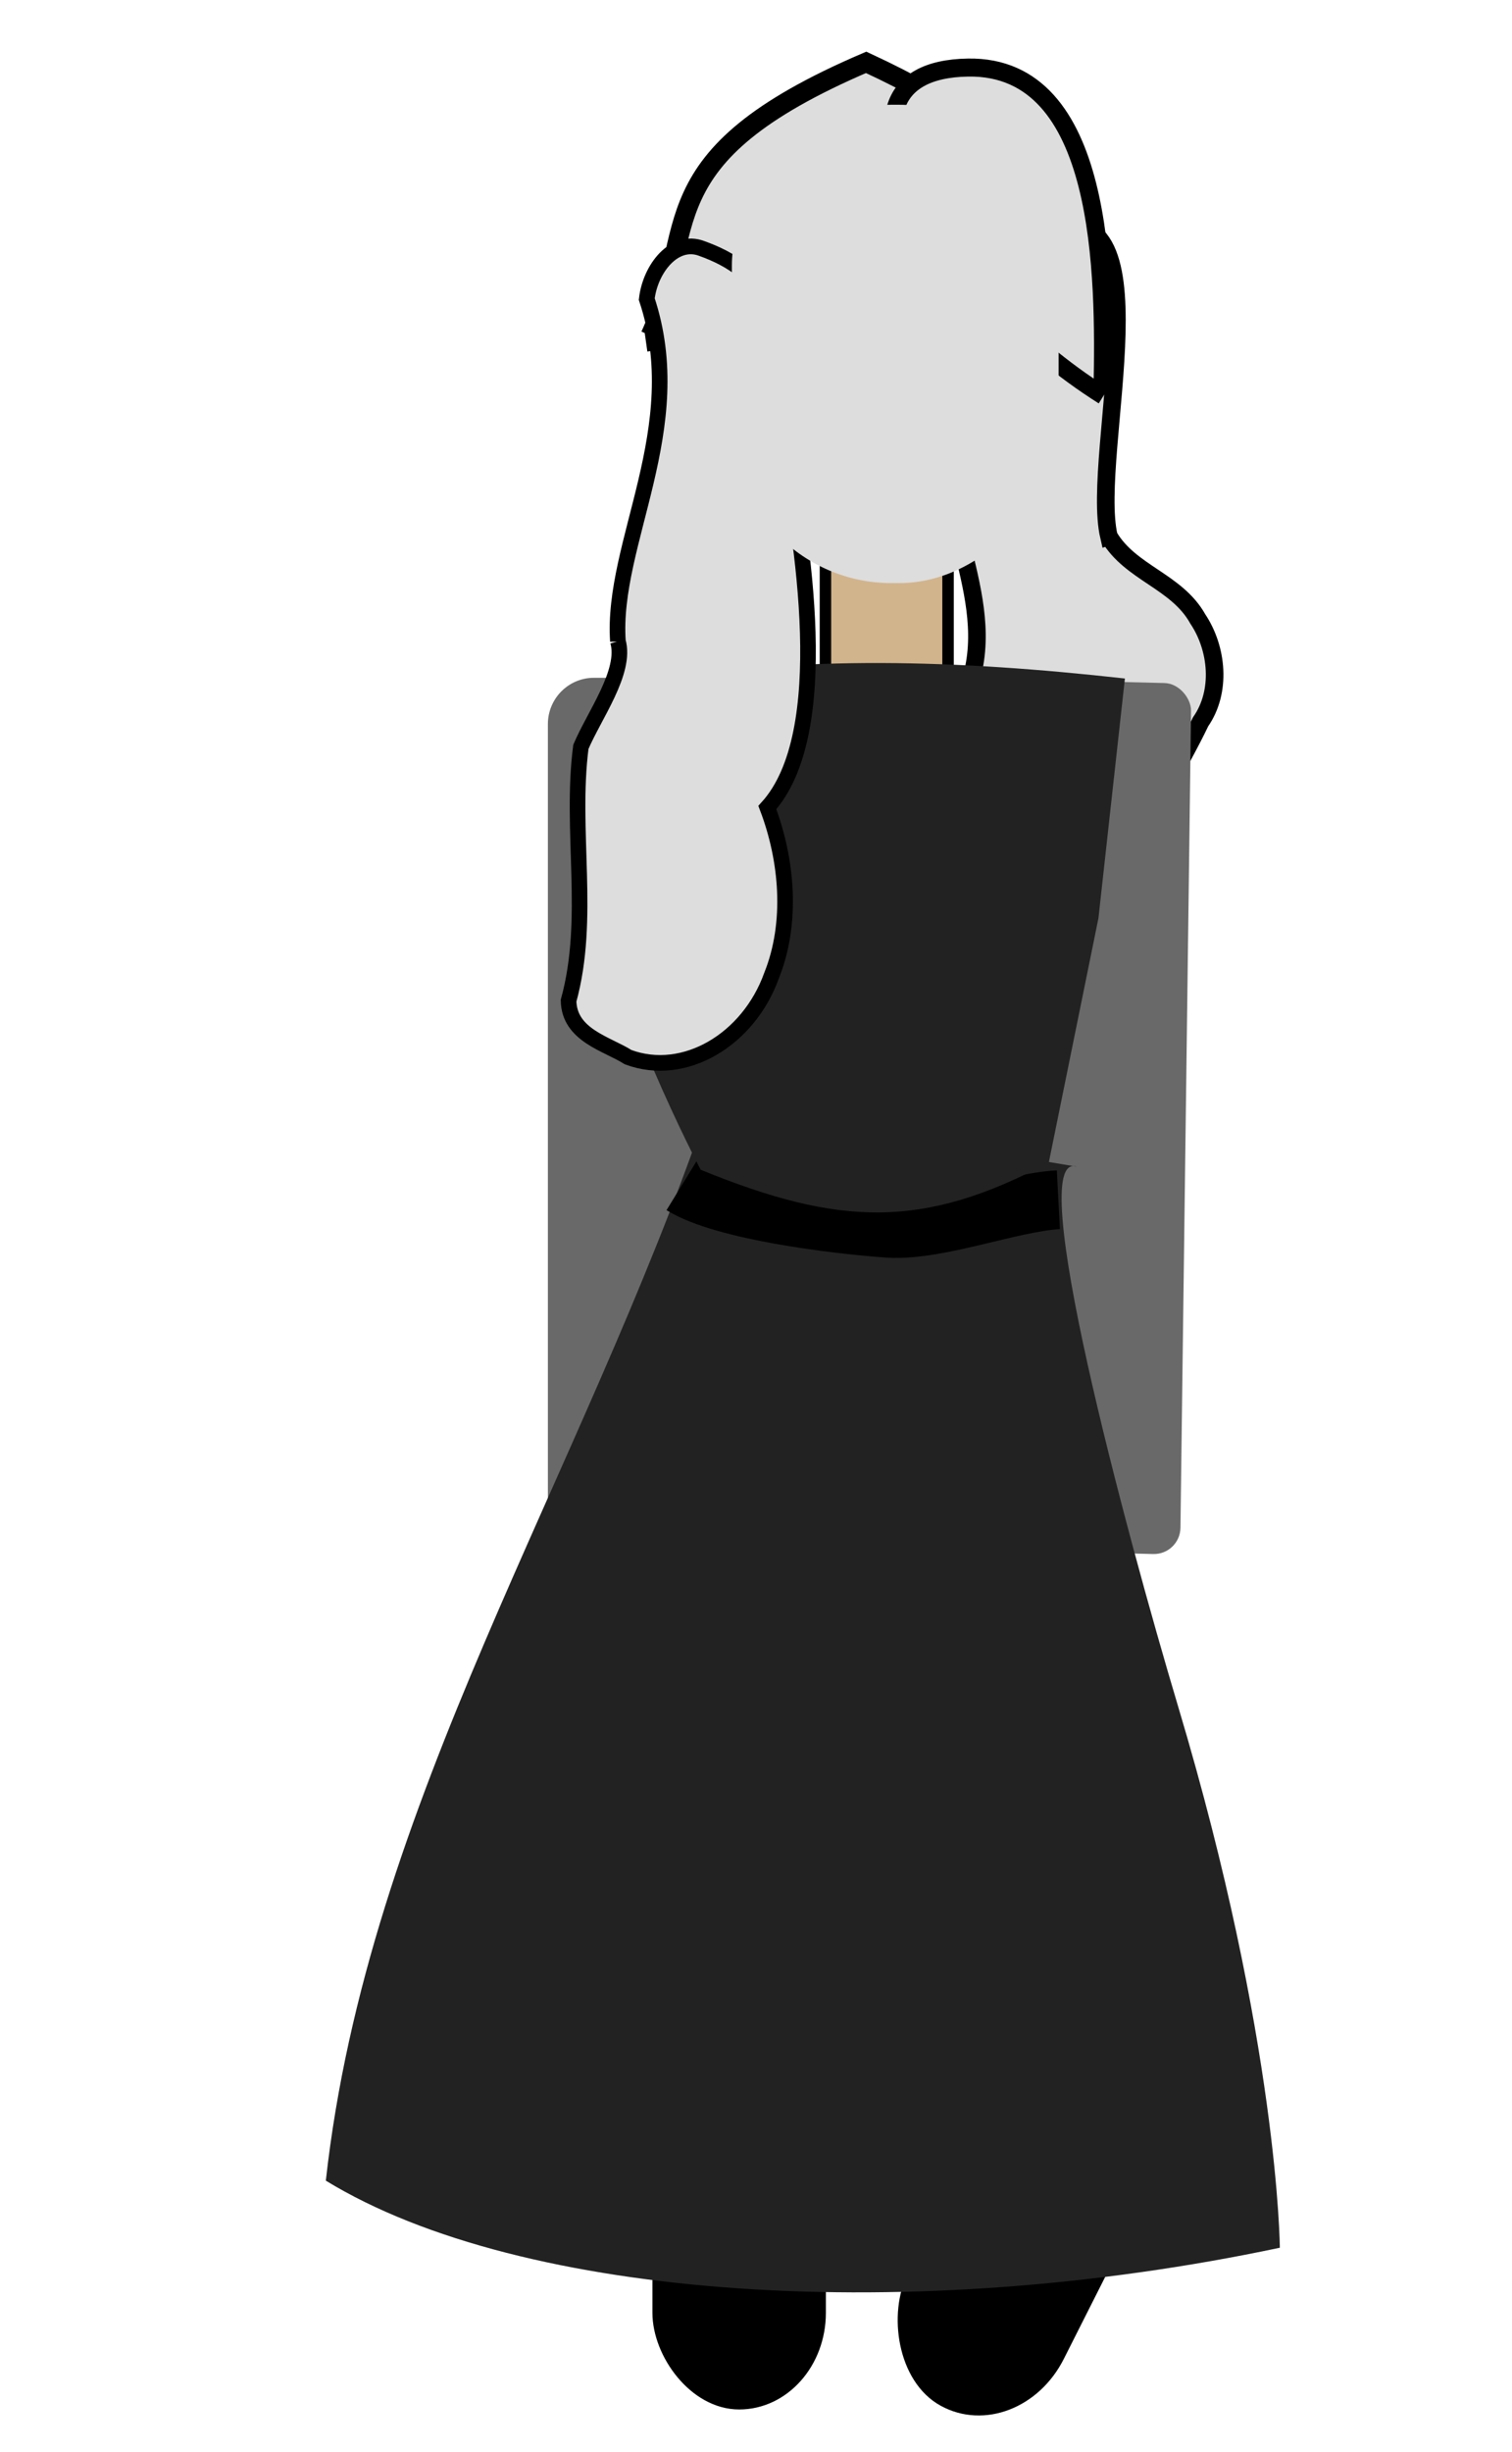
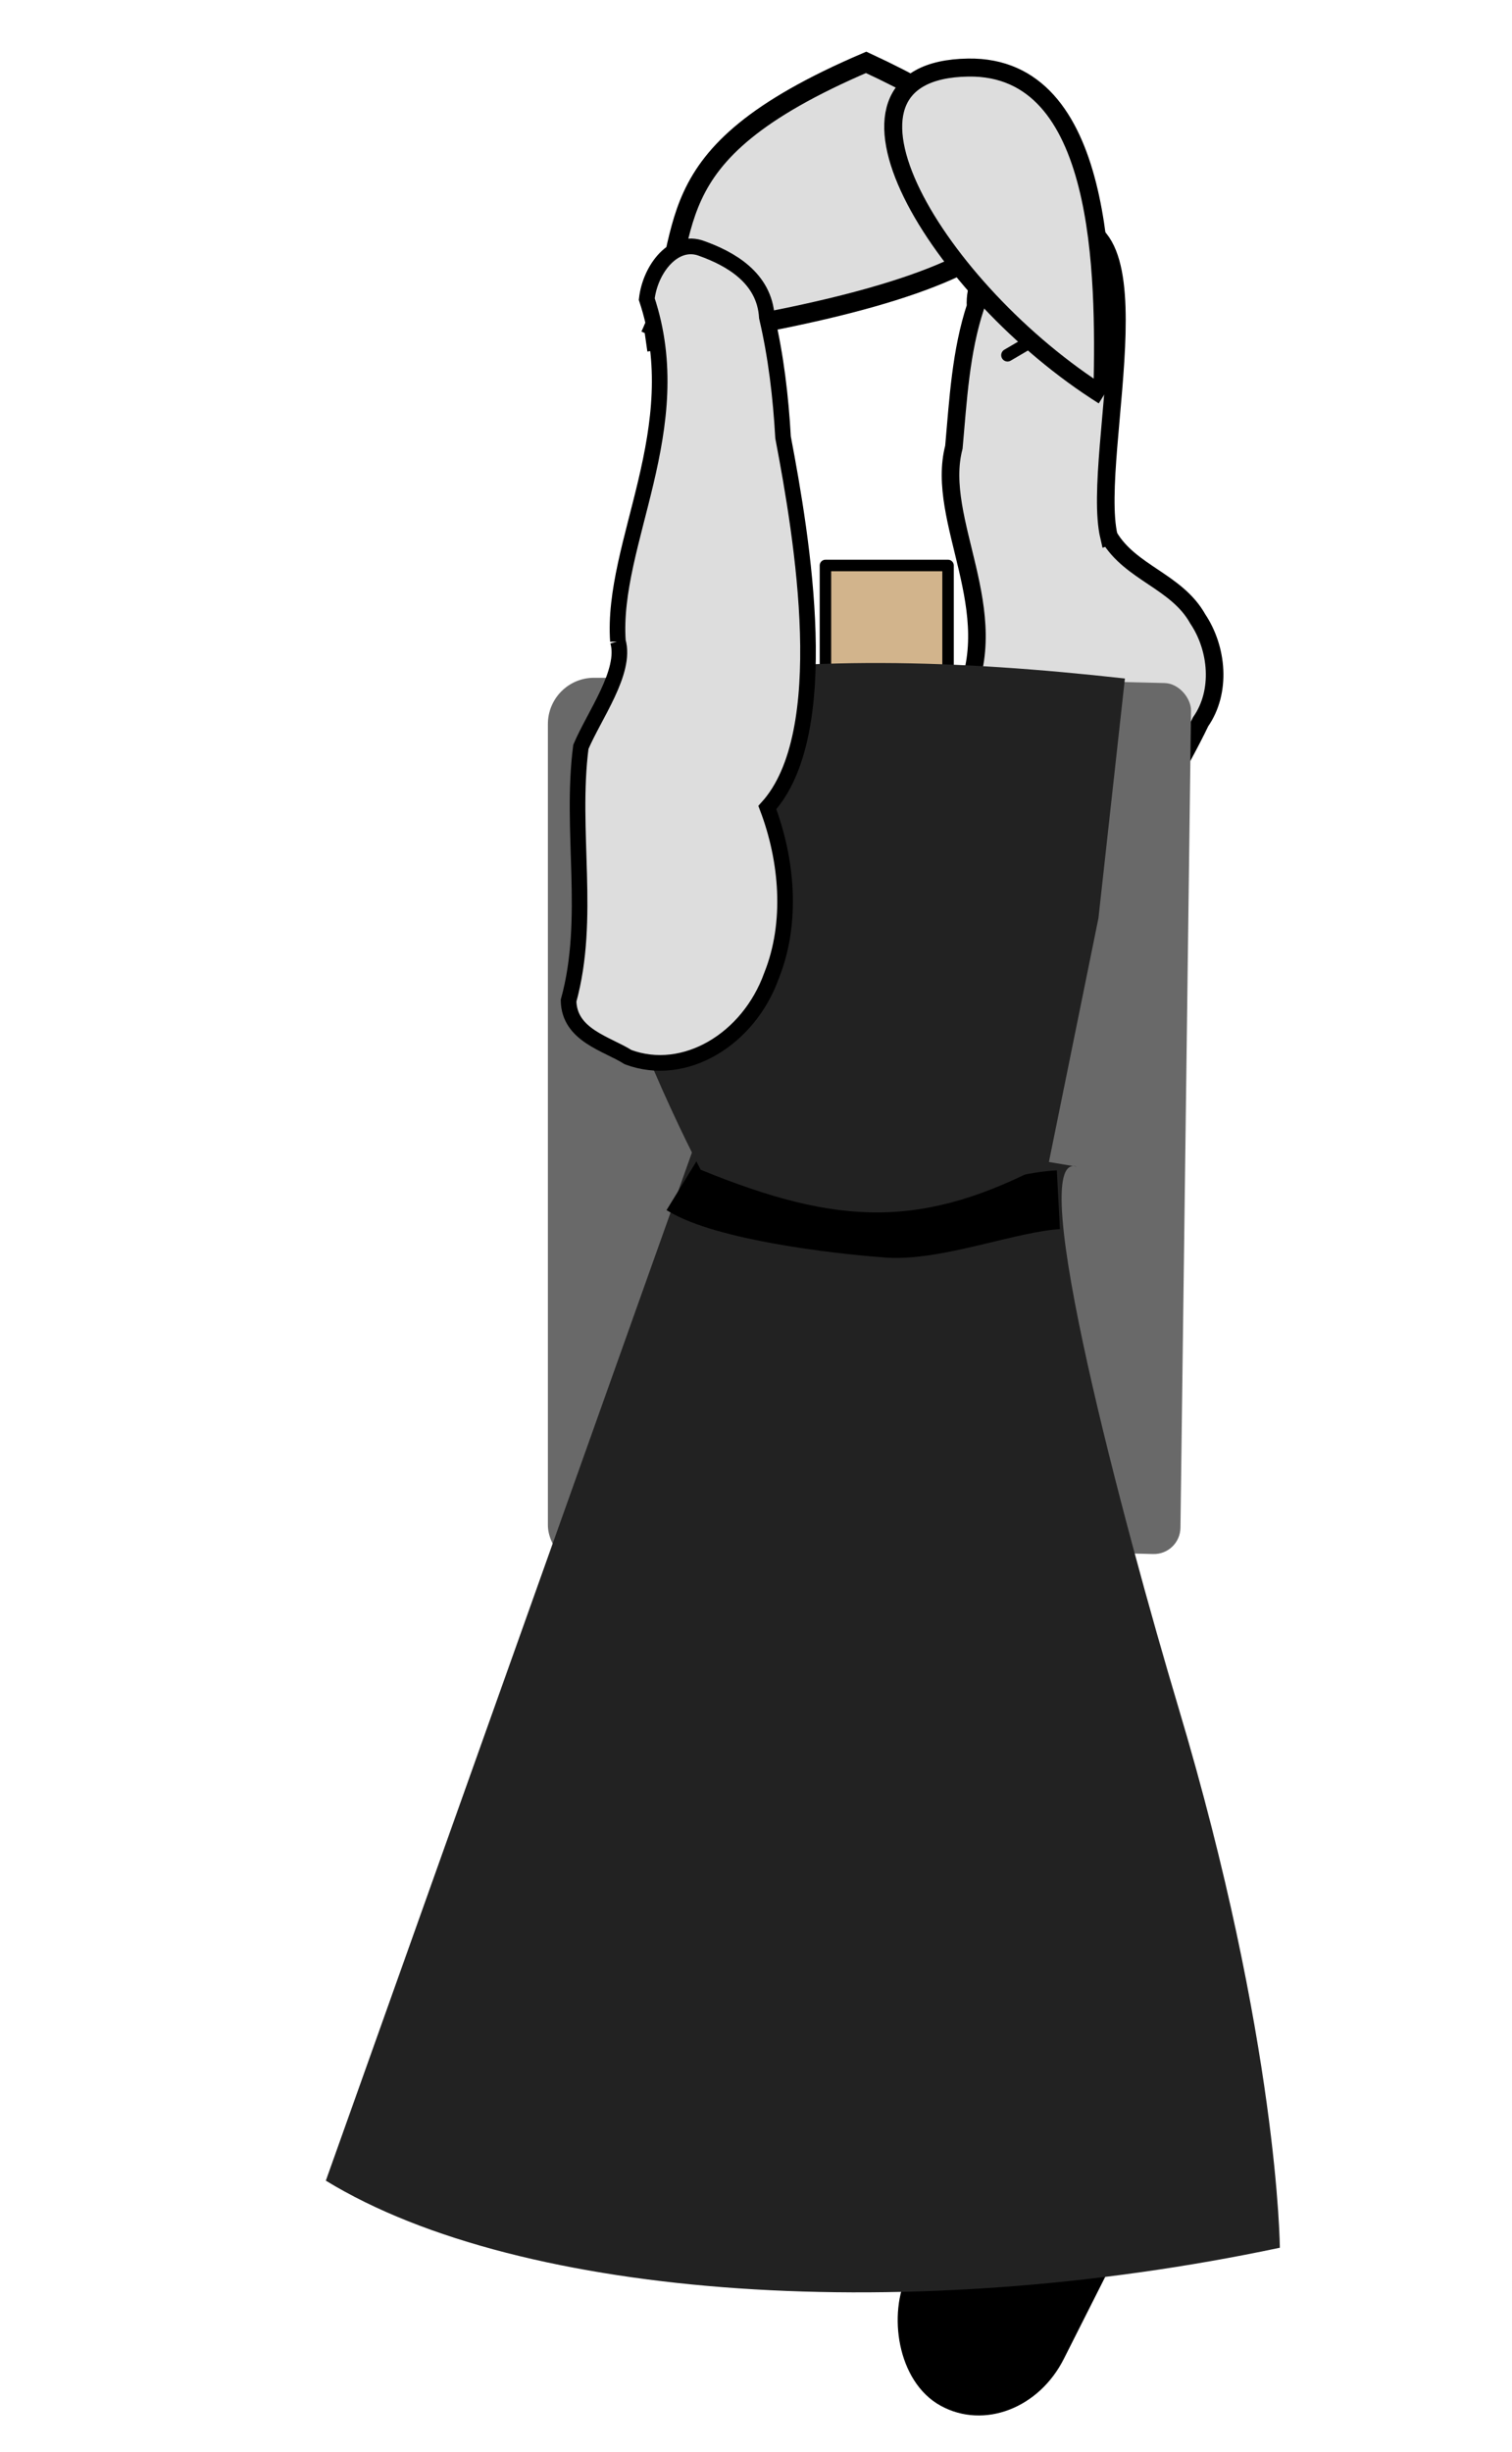
<svg xmlns="http://www.w3.org/2000/svg" xmlns:ns1="http://www.inkscape.org/namespaces/inkscape" xmlns:ns2="http://sodipodi.sourceforge.net/DTD/sodipodi-0.dtd" id="svg3063" version="1.1" ns1:version="1.1.1 (eb90963e84, 2021-10-02)" width="432" height="700" ns2:docname="object.svg" ns1:export-filename="/home/ng/Desktop/filmgenerator/objects/dynasty/back_talk/object.png" ns1:export-xdpi="192.85715" ns1:export-ydpi="192.85715">
  <defs id="defs3067" />
  <ns2:namedview pagecolor="#ffffff" bordercolor="#666666" borderopacity="1" objecttolerance="10" gridtolerance="10" guidetolerance="10" ns1:pageopacity="0" ns1:pageshadow="2" ns1:window-width="1278" ns1:window-height="704" id="namedview3065" showgrid="false" fit-margin-top="0" fit-margin-left="0" fit-margin-right="0" fit-margin-bottom="0" ns1:zoom="0.70710678" ns1:cx="415.07168" ns1:cy="174.65538" ns1:window-x="88" ns1:window-y="27" ns1:window-maximized="1" ns1:current-layer="g4326" ns1:pagecheckerboard="0" />
  <g id="g7035" transform="matrix(0.363,0,0,0.363,945.367,-297.947)">
    <g id="g4549" transform="matrix(1.332,0,0,1.332,-816.754,-202.065)">
      <g id="g4255" transform="matrix(0.694,0,0,0.694,-422.3,527.705)">
        <g transform="matrix(-2.181,0,0,2.181,-487.715,519.384)" id="g3874" />
        <g transform="matrix(-2.181,0,0,2.181,-3931.71,409.987)" id="g6966">
          <g transform="translate(-1157.133,-40.688)" id="g4284">
            <g transform="translate(20,32)" id="g4376">
              <g transform="translate(-445.477,66.468)" id="g4494">
                <g id="g4482" />
              </g>
            </g>
          </g>
        </g>
        <g id="g4221" transform="matrix(-0.846,0,0,1,-2010.928,0)">
          <g id="g4286" transform="matrix(1.168,0,0,1.168,-725.404,-348.562)">
            <g transform="matrix(-1.425,0,0,1.21,-3053.338,736.761)" id="g4203">
              <g id="g3977" transform="matrix(0.381,0,0,0.381,-647.457,209.14)" />
              <g id="g3920">
                <g transform="translate(-350.264,-571.482)" id="g3841">
                  <g id="g4237" transform="translate(565.443,152.052)">
                    <g id="g4326" transform="matrix(-1.119,0,0,1.119,-3380.196,-112.868)">
                      <path style="fill:#dddddd;fill-opacity:1;stroke:#000000;stroke-width:9.503;stroke-linecap:butt;stroke-linejoin:miter;stroke-miterlimit:4;stroke-opacity:1;stroke-dasharray:none" d="m -1558.53,659.36 c -11.666,19.771 -36.602,24.04 -48.023,44.4 -10.714,15.943 -12.93,39.125 -1.523,55.371 11.577,24.173 27.061,46.722 34.855,72.662 2.206,28.43 -6.188,56.239 -14.558,82.647 -1.095,25.065 26.634,25.884 41.427,35.986 21.561,11.979 46.073,21.834 70.593,15.997 20.555,0.708 43.288,-18.586 38.108,-42.29 -6.495,-35.116 2.947,-72.64 -9.474,-106.53 -11.698,-22.687 -26.668,-43.877 -32.3,-69.613 -23.66,-48.028 15.054,-97.083 4.662,-136.573 -2.291,-25.451 -3.665,-51.42 -11.721,-75.711 1.322,-21.794 -19.679,-32.467 -35.281,-39.945 -70.864,-28.408 -26.281,118.856 -36.764,163.599 z" id="path3873" ns1:connector-curvature="0" ns2:nodetypes="cccccccccccccc" />
                      <rect transform="scale(-1,1)" style="fill:#696969;fill-opacity:1;stroke:none" id="rect4011-0" width="80.017" height="480.763" x="1255.37" y="735.445" ry="24.9" />
                      <rect style="fill:#696969;fill-opacity:1;stroke:none" id="rect4011-3" width="76.675" height="468.564" x="1535.509" y="698.327" ry="14.531" transform="matrix(-1,0.025,0.013,1,0,0)" />
                      <rect ry="0" transform="scale(1,-1)" y="-744.901" x="-1471.608" height="69.876" width="66.253" id="rect4013" style="fill:#d2b48c;fill-opacity:1;stroke:#000000;stroke-width:6.186;stroke-linecap:round;stroke-linejoin:round;stroke-miterlimit:4;stroke-opacity:1;stroke-dasharray:none" />
-                       <rect transform="scale(-1,1)" style="fill:#000000;fill-opacity:1;stroke:#000000;stroke-width:6.975;stroke-miterlimit:4;stroke-opacity:1;stroke-dasharray:none" id="rect4183" width="86.756" height="149.062" x="1315.349" y="1514.491" ry="48.517" />
                      <rect style="fill:#000000;fill-opacity:1;stroke:#000000;stroke-width:7.196;stroke-miterlimit:4;stroke-opacity:1;stroke-dasharray:none" id="rect4183-4" width="88.84" height="154.962" x="2018.84" y="597.785" ry="50.438" transform="matrix(-0.877,0.48,0.452,0.892,0,0)" />
-                       <path style="fill:#222222;fill-opacity:1;stroke:none" d="m -1135.375,1543.942 c -106.171,64.652 -317.347,77.874 -515.531,36.085 0,0 0.661,-110.376 54.844,-290.783 28.377,-94.484 84.079,-300.494 54.844,-290.783 l 198.81,-33.338 c 69.798,202.858 184.416,375.323 207.034,578.819 z" id="path3963-4" ns1:connector-curvature="0" ns2:nodetypes="ccsccc" />
+                       <path style="fill:#222222;fill-opacity:1;stroke:none" d="m -1135.375,1543.942 c -106.171,64.652 -317.347,77.874 -515.531,36.085 0,0 0.661,-110.376 54.844,-290.783 28.377,-94.484 84.079,-300.494 54.844,-290.783 l 198.81,-33.338 z" id="path3963-4" ns1:connector-curvature="0" ns2:nodetypes="ccsccc" />
                      <path ns2:nodetypes="ccc" ns1:connector-curvature="0" id="path4305" d="m -1531.226,1016.243 c 26.003,1.366 67.228,17.802 93.755,15.183 26.825,-1.964 87.216,-9.23 109.685,-23.074" style="fill:none;stroke:#000000;stroke-width:31.678;stroke-linecap:butt;stroke-linejoin:miter;stroke-miterlimit:4;stroke-opacity:1;stroke-dasharray:none" />
                      <path style="fill:#222222;fill-opacity:1;stroke:none" d="m -1567.184,735.827 c 92.421,-10.217 172.179,-12.363 258.948,1.089 0,0 33.898,59.289 27.616,108.483 -7.777,60.906 -57.319,154.713 -57.319,154.713 -74.908,30.471 -120.343,32.017 -188.12,-3.944 l -26.819,-131.406 z" id="path3963" ns1:connector-curvature="0" ns2:nodetypes="ccscccc" />
                      <g transform="translate(-386.915,8.223)" id="g3943">
-                         <path style="fill:#d2b48c;fill-opacity:1;stroke:#000000;stroke-width:17.87;stroke-linecap:round;stroke-linejoin:miter;stroke-miterlimit:4;stroke-opacity:1;stroke-dasharray:none" d="m -886.873,898.327 57.225,-32.977 c 39.11,48.522 35.64,53.576 45.264,84.415 -9.041,64.178 -59.122,119.806 -84.664,140.222" id="path3932" ns1:connector-curvature="0" ns2:nodetypes="cccc" transform="matrix(0.381,0,0,0.381,-647.457,209.14)" />
                        <path transform="matrix(-0.831,0,0,0.831,-833.227,406.973)" style="fill:#d2b48c;fill-opacity:1;stroke:#000000;stroke-width:8.194;stroke-linecap:round;stroke-linejoin:miter;stroke-miterlimit:4;stroke-opacity:1;stroke-dasharray:none" d="M 341.274,176.53 367.514,161.208" id="path3932-6" ns1:connector-curvature="0" ns2:nodetypes="cc" />
                        <path transform="matrix(0.381,0,0,0.381,-647.457,209.14)" ns2:nodetypes="ccc" ns1:connector-curvature="0" id="path3872" d="m -725.252,876.69 c -68.277,-147.601 9.925,-251.241 -306.19,-385.899 -524.334,242.489 -8.953,348.784 312.263,394.692" style="fill:#dddddd;fill-opacity:1;stroke:#000000;stroke-width:27.58;stroke-linecap:butt;stroke-linejoin:miter;stroke-miterlimit:4;stroke-opacity:1;stroke-dasharray:none" />
                        <path ns2:nodetypes="csc" ns1:connector-curvature="0" id="path3872-5" d="m -1366.693,951.463 c -3.196,-158.533 -3.159,-456.249 190.475,-453.311 233.579,3.544 42.999,316.346 -191.862,463.408" style="fill:#dddddd;fill-opacity:1;stroke:#000000;stroke-width:25.451;stroke-linecap:butt;stroke-linejoin:miter;stroke-miterlimit:4;stroke-opacity:1;stroke-dasharray:none" transform="matrix(0.381,0,0,0.381,-647.457,209.14)" />
                      </g>
                      <path ns2:nodetypes="ccccccccccc" style="fill:#dddddd;fill-opacity:1;stroke:#000000;stroke-width:8.437;stroke-linecap:butt;stroke-linejoin:miter;stroke-miterlimit:4;stroke-opacity:1;stroke-dasharray:none" d="m -1293.213,715.794 c -4.733,16.354 12.856,39.898 20.023,56.824 5.855,45.251 -5.628,92.213 6.641,136.53 -0.328,18.65 -20.793,23.176 -32.173,30.378 -30.407,11.268 -65.063,-9.354 -77.499,-43.84 -11.506,-28.513 -8.474,-62.358 2.264,-90.431 -36.436,-39.978 -18.956,-144.489 -8.495,-199.144 1.235,-21.811 3.824,-43.676 8.765,-64.634 1.247,-21.414 20.093,-31.596 35.17,-36.991 14.791,-5.601 27.831,10.776 29.719,27.231 -23.254,69.519 19.263,131.272 15.584,184.077 z" id="path3873-0" ns1:connector-curvature="0" />
-                       <rect ry="86.255" y="427.171" x="-1531.365" height="257.334" width="176.56" id="rect3026" style="fill:#dddddd;fill-opacity:1;stroke:none" />
                    </g>
                  </g>
                </g>
              </g>
            </g>
-             <path style="fill:none;stroke:#000000;stroke-width:1px;stroke-linecap:butt;stroke-linejoin:miter;stroke-opacity:1" d="m -526.087,-207.925 74.953,2.828 -35.355,53.74 -38.184,-49.497" id="path4103" ns1:connector-curvature="0" transform="matrix(-3.014,0,0,2.551,-75.177,594.19)" />
          </g>
        </g>
      </g>
    </g>
  </g>
</svg>